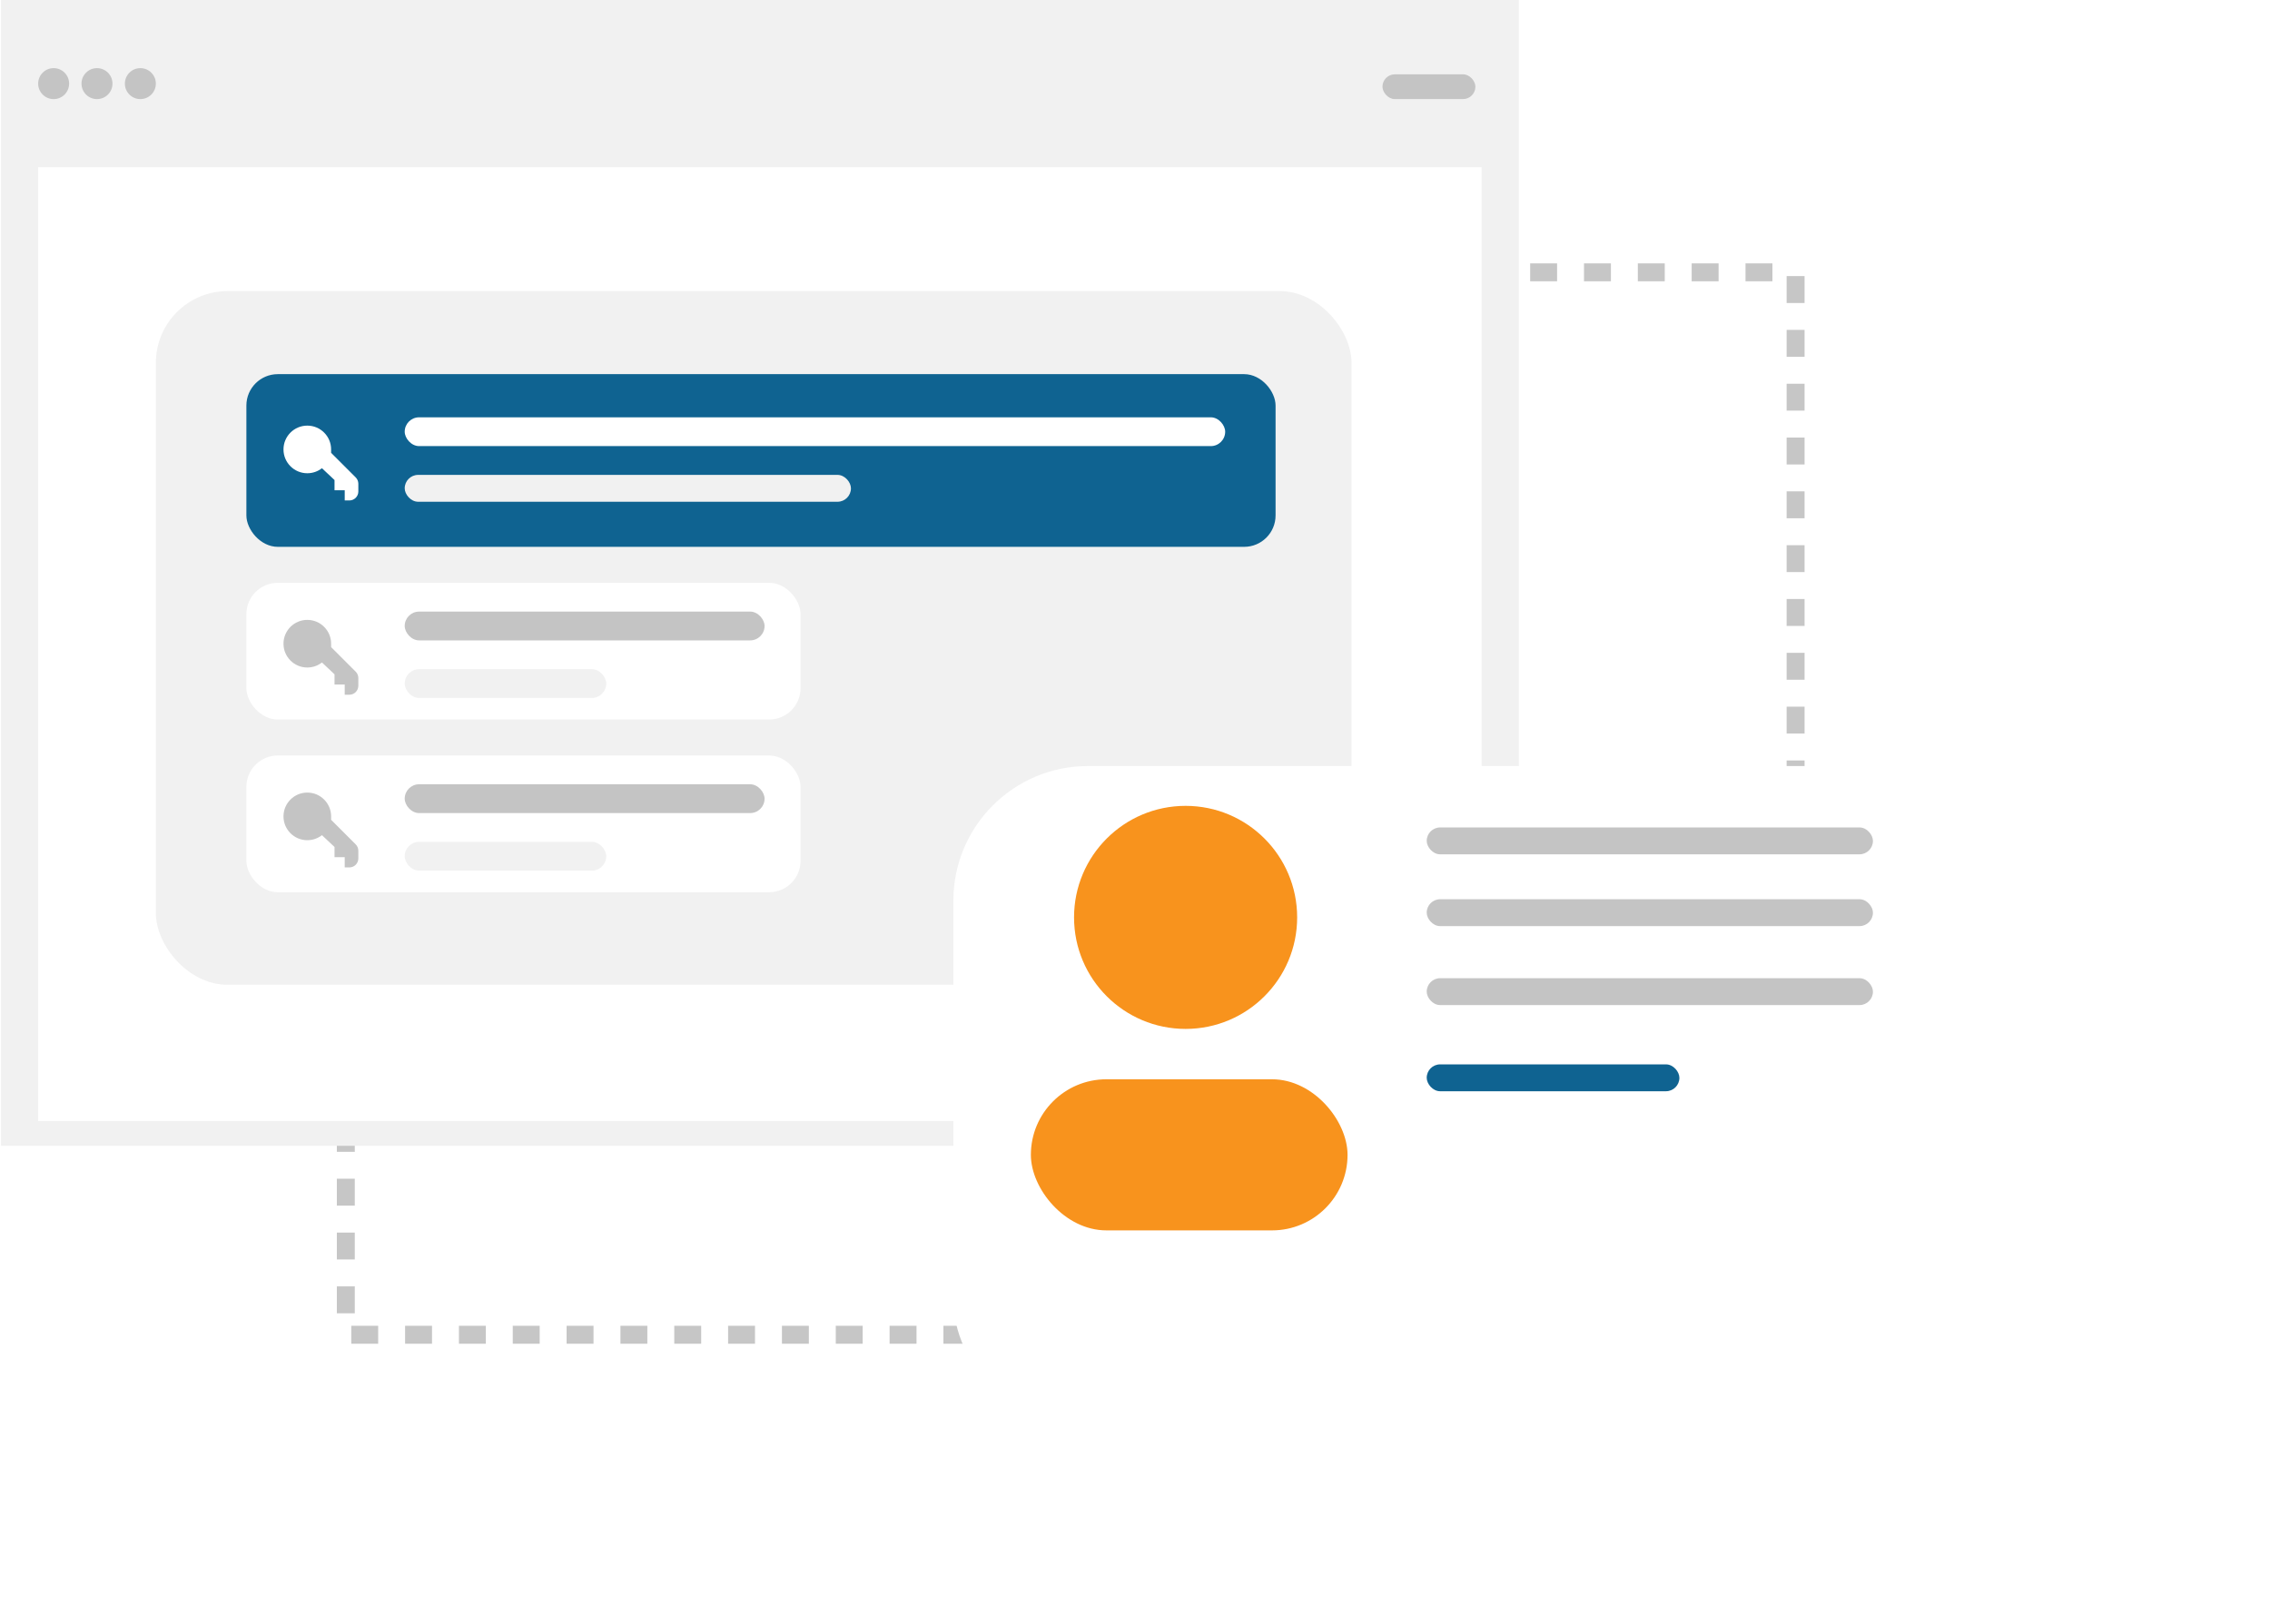
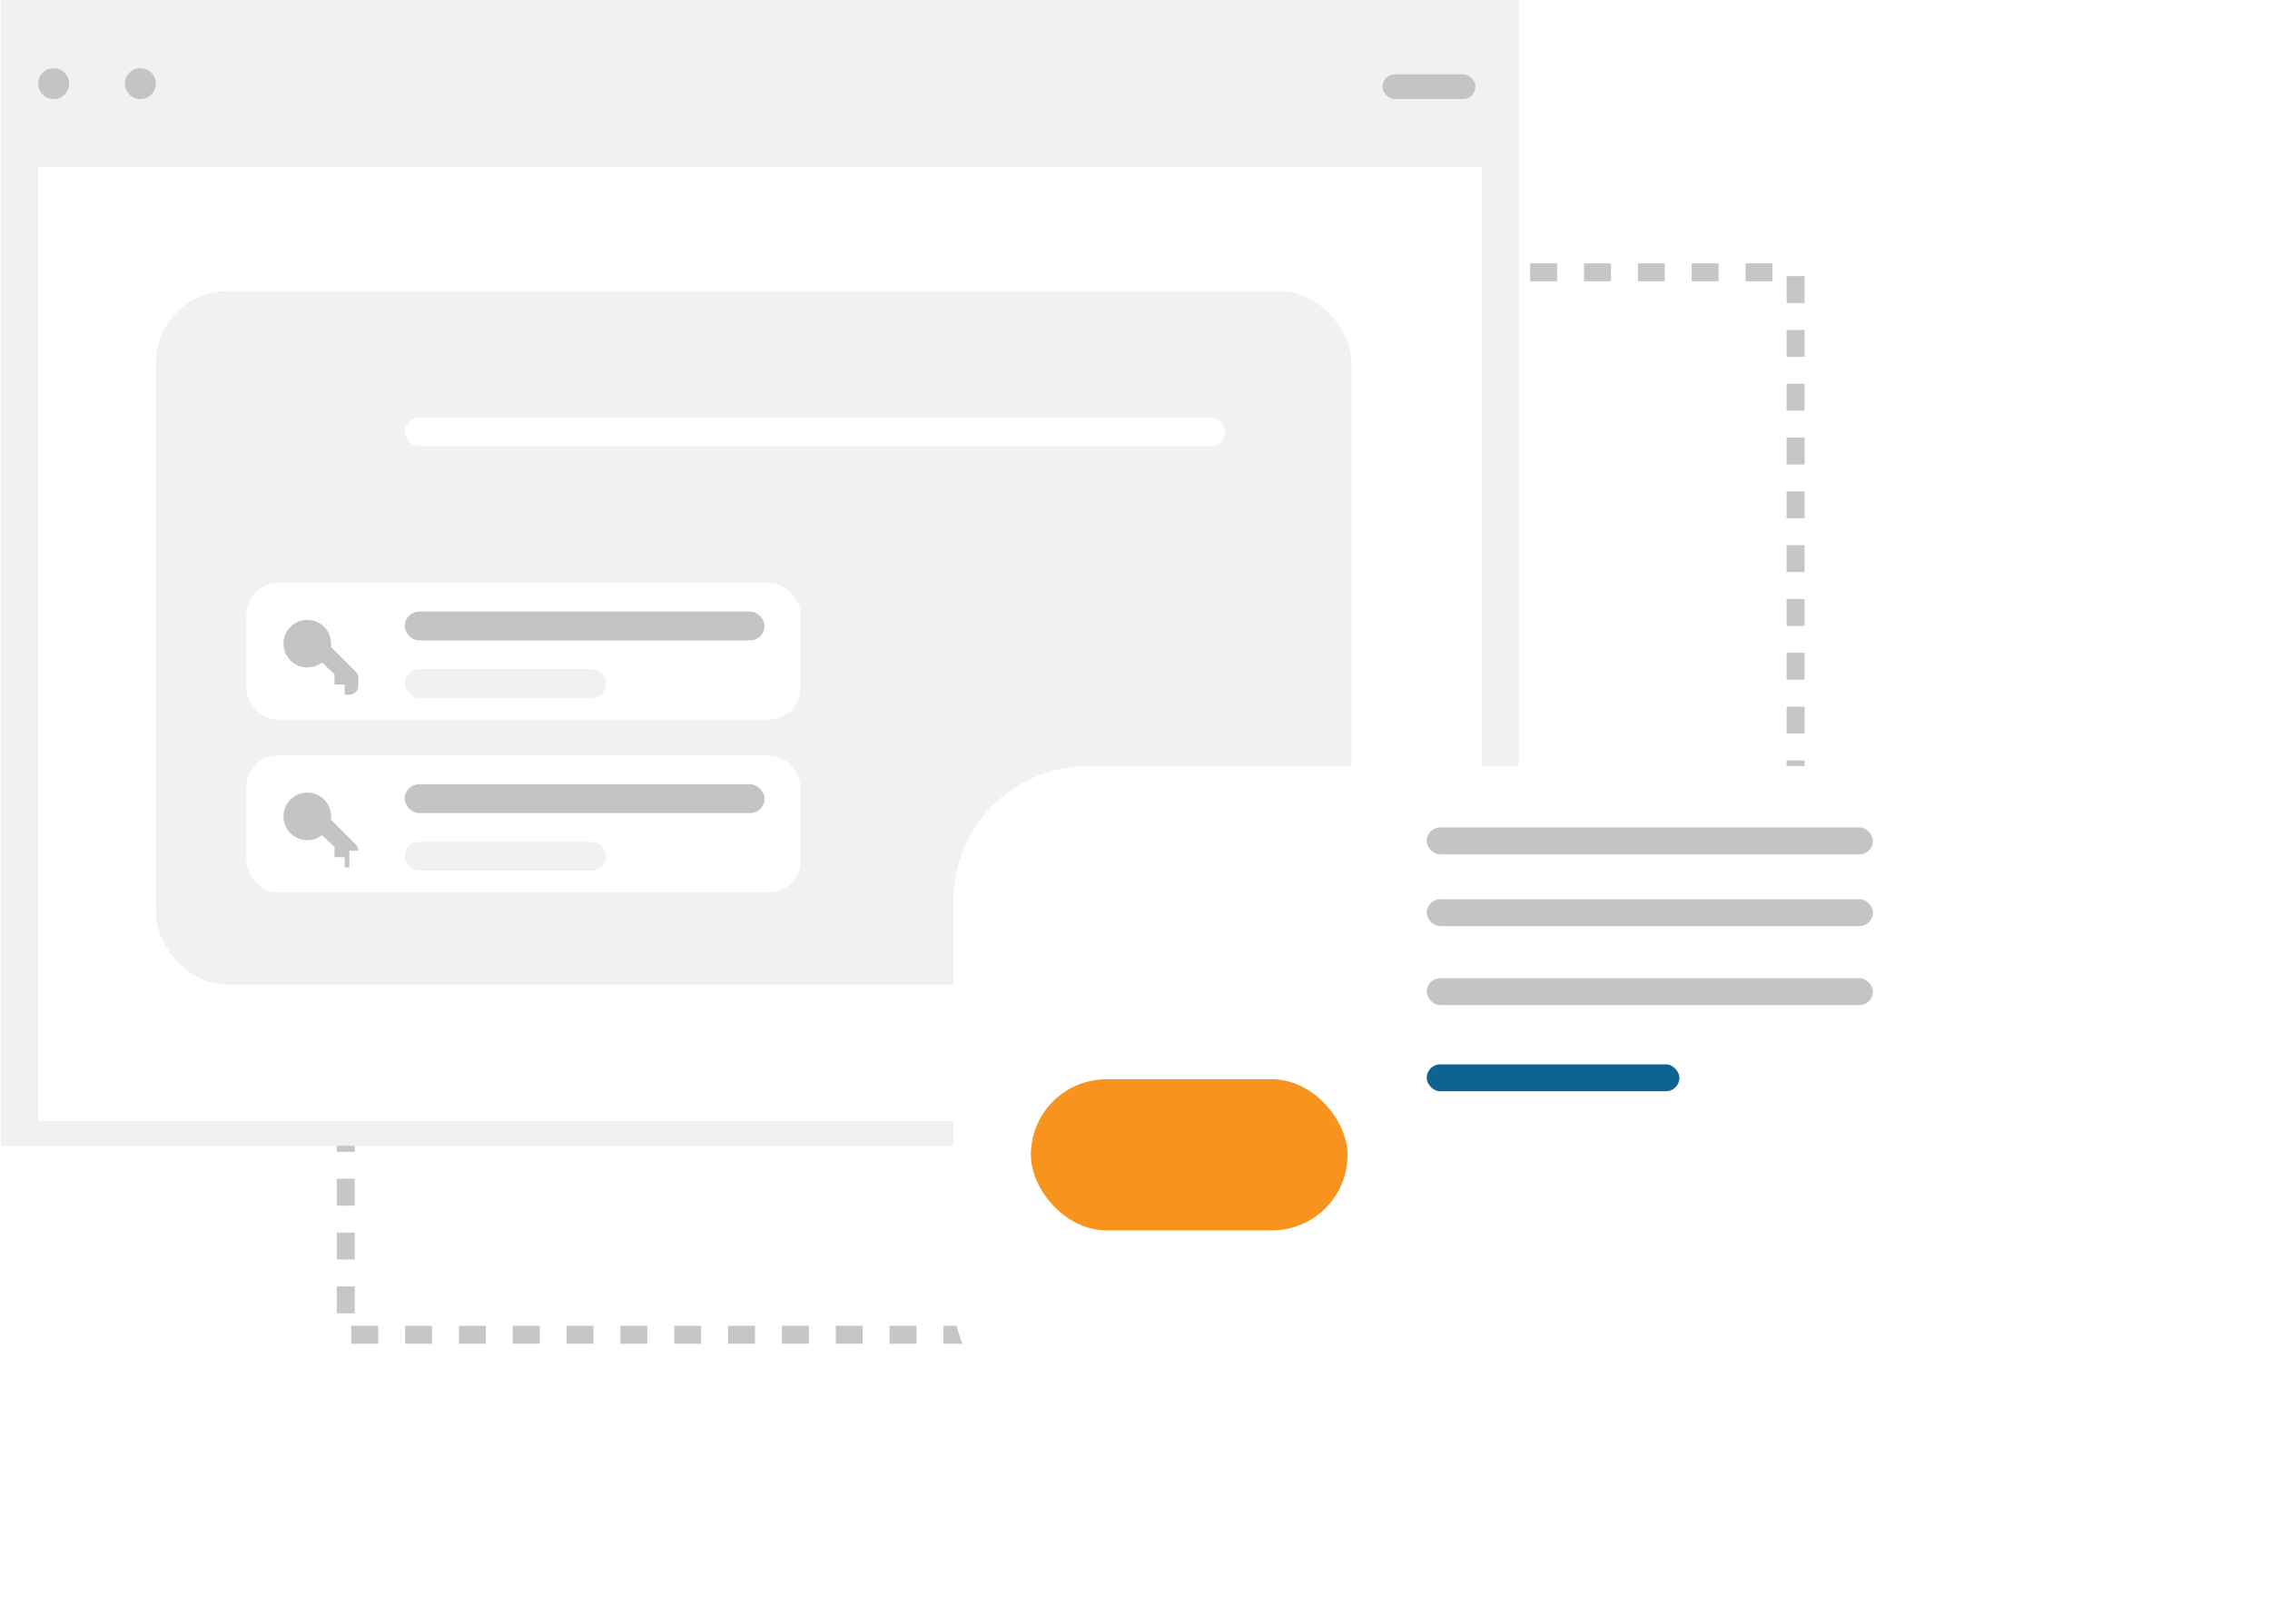
<svg xmlns="http://www.w3.org/2000/svg" width="253" height="181" viewBox="0 0 253 181" fill="none">
  <rect x="38.543" y="30.361" width="161.583" height="118.44" stroke="#C6C6C6" stroke-width="2" stroke-linejoin="round" stroke-dasharray="3 3" />
  <rect x="0.109" width="169.166" height="127.737" fill="#F1F1F1" />
  <rect x="4.252" y="18.643" width="160.88" height="106.333" fill="white" />
  <rect x="17.371" y="32.452" width="133.261" height="77.333" rx="8" fill="#F1F1F1" />
  <rect x="154.082" y="8.285" width="10.357" height="2.762" rx="1.381" fill="#C4C4C4" />
  <rect x="27.461" y="64.973" width="61.765" height="15.241" rx="3.5" fill="white" />
-   <rect x="27.461" y="41.711" width="114.706" height="19.251" rx="3.5" fill="#0F6391" />
  <rect x="45.107" y="68.182" width="40.107" height="3.209" rx="1.604" fill="#C4C4C4" />
  <rect x="45.107" y="74.599" width="22.46" height="3.209" rx="1.604" fill="#F1F1F1" />
  <path d="M39.938 75.588C39.938 75.323 39.833 75.068 39.645 74.881L36.904 72.14V71.761C36.904 70.295 35.716 69.106 34.25 69.106C32.784 69.106 31.596 70.295 31.596 71.761C31.596 73.227 32.784 74.415 34.25 74.415C34.866 74.415 35.432 74.206 35.882 73.854L37.284 75.174V76.311H38.421V77.449H38.938C39.49 77.449 39.938 77.001 39.938 76.449V75.588Z" fill="#C4C4C4" />
  <rect x="45.107" y="46.523" width="91.444" height="3.209" rx="1.604" fill="white" />
  <rect x="45.107" y="52.941" width="49.734" height="2.996" rx="1.498" fill="#F1F1F1" />
-   <path d="M39.938 53.931C39.938 53.665 39.833 53.411 39.645 53.223L36.904 50.483V50.104C36.904 48.638 35.716 47.449 34.25 47.449C32.784 47.449 31.596 48.638 31.596 50.104C31.596 51.569 32.784 52.758 34.25 52.758C34.866 52.758 35.432 52.548 35.882 52.197L37.284 53.516V54.654H38.421V55.791H38.938C39.49 55.791 39.938 55.344 39.938 54.791V53.931Z" fill="white" />
  <rect x="27.461" y="84.225" width="61.765" height="15.241" rx="3.5" fill="white" />
  <rect x="45.107" y="87.433" width="40.107" height="3.209" rx="1.604" fill="#C4C4C4" />
  <rect x="45.107" y="93.85" width="22.46" height="3.209" rx="1.604" fill="#F1F1F1" />
-   <path d="M39.938 94.84C39.938 94.575 39.833 94.32 39.645 94.133L36.904 91.392V91.013C36.904 89.547 35.716 88.358 34.25 88.358C32.784 88.358 31.596 89.547 31.596 91.013C31.596 92.479 32.784 93.667 34.25 93.667C34.866 93.667 35.432 93.458 35.882 93.106L37.284 94.425V95.563H38.421V96.701H38.938C39.49 96.701 39.938 96.253 39.938 95.701V94.84Z" fill="#C4C4C4" />
+   <path d="M39.938 94.84C39.938 94.575 39.833 94.32 39.645 94.133L36.904 91.392V91.013C36.904 89.547 35.716 88.358 34.25 88.358C32.784 88.358 31.596 89.547 31.596 91.013C31.596 92.479 32.784 93.667 34.25 93.667C34.866 93.667 35.432 93.458 35.882 93.106L37.284 94.425V95.563H38.421V96.701H38.938V94.84Z" fill="#C4C4C4" />
  <ellipse cx="5.978" cy="9.322" rx="1.726" ry="1.726" fill="#C4C4C4" />
-   <ellipse cx="10.81" cy="9.322" rx="1.726" ry="1.726" fill="#C4C4C4" />
  <ellipse cx="15.644" cy="9.322" rx="1.726" ry="1.726" fill="#C4C4C4" />
  <g filter="url(#filter0_d_6430_30528)">
    <rect x="101.258" y="75.4" width="125.134" height="74.599" rx="15" fill="white" />
  </g>
  <rect x="114.895" y="120.32" width="35.294" height="16.845" rx="8.422" fill="#F8931D" />
-   <circle cx="132.14" cy="102.272" r="12.433" fill="#F8931D" />
  <rect x="159.012" y="100.248" width="49.734" height="2.996" rx="1.498" fill="#C4C4C4" />
  <rect x="159.012" y="92.245" width="49.734" height="2.996" rx="1.498" fill="#C4C4C4" />
  <rect x="159.012" y="109.052" width="49.734" height="2.996" rx="1.498" fill="#C4C4C4" />
  <rect x="159.012" y="118.658" width="28.163" height="2.996" rx="1.498" fill="#0F6391" />
  <defs>
    <filter id="filter0_d_6430_30528" x="85.258" y="64.4" width="167.133" height="116.599" filterUnits="userSpaceOnUse" color-interpolation-filters="sRGB">
      <feFlood flood-opacity="0" result="BackgroundImageFix" />
      <feColorMatrix in="SourceAlpha" type="matrix" values="0 0 0 0 0 0 0 0 0 0 0 0 0 0 0 0 0 0 127 0" result="hardAlpha" />
      <feOffset dx="5" dy="10" />
      <feGaussianBlur stdDeviation="10.5" />
      <feComposite in2="hardAlpha" operator="out" />
      <feColorMatrix type="matrix" values="0 0 0 0 0.7 0 0 0 0 0.7 0 0 0 0 0.7 0 0 0 0.25 0" />
      <feBlend mode="normal" in2="BackgroundImageFix" result="effect1_dropShadow_6430_30528" />
      <feBlend mode="normal" in="SourceGraphic" in2="effect1_dropShadow_6430_30528" result="shape" />
    </filter>
  </defs>
</svg>